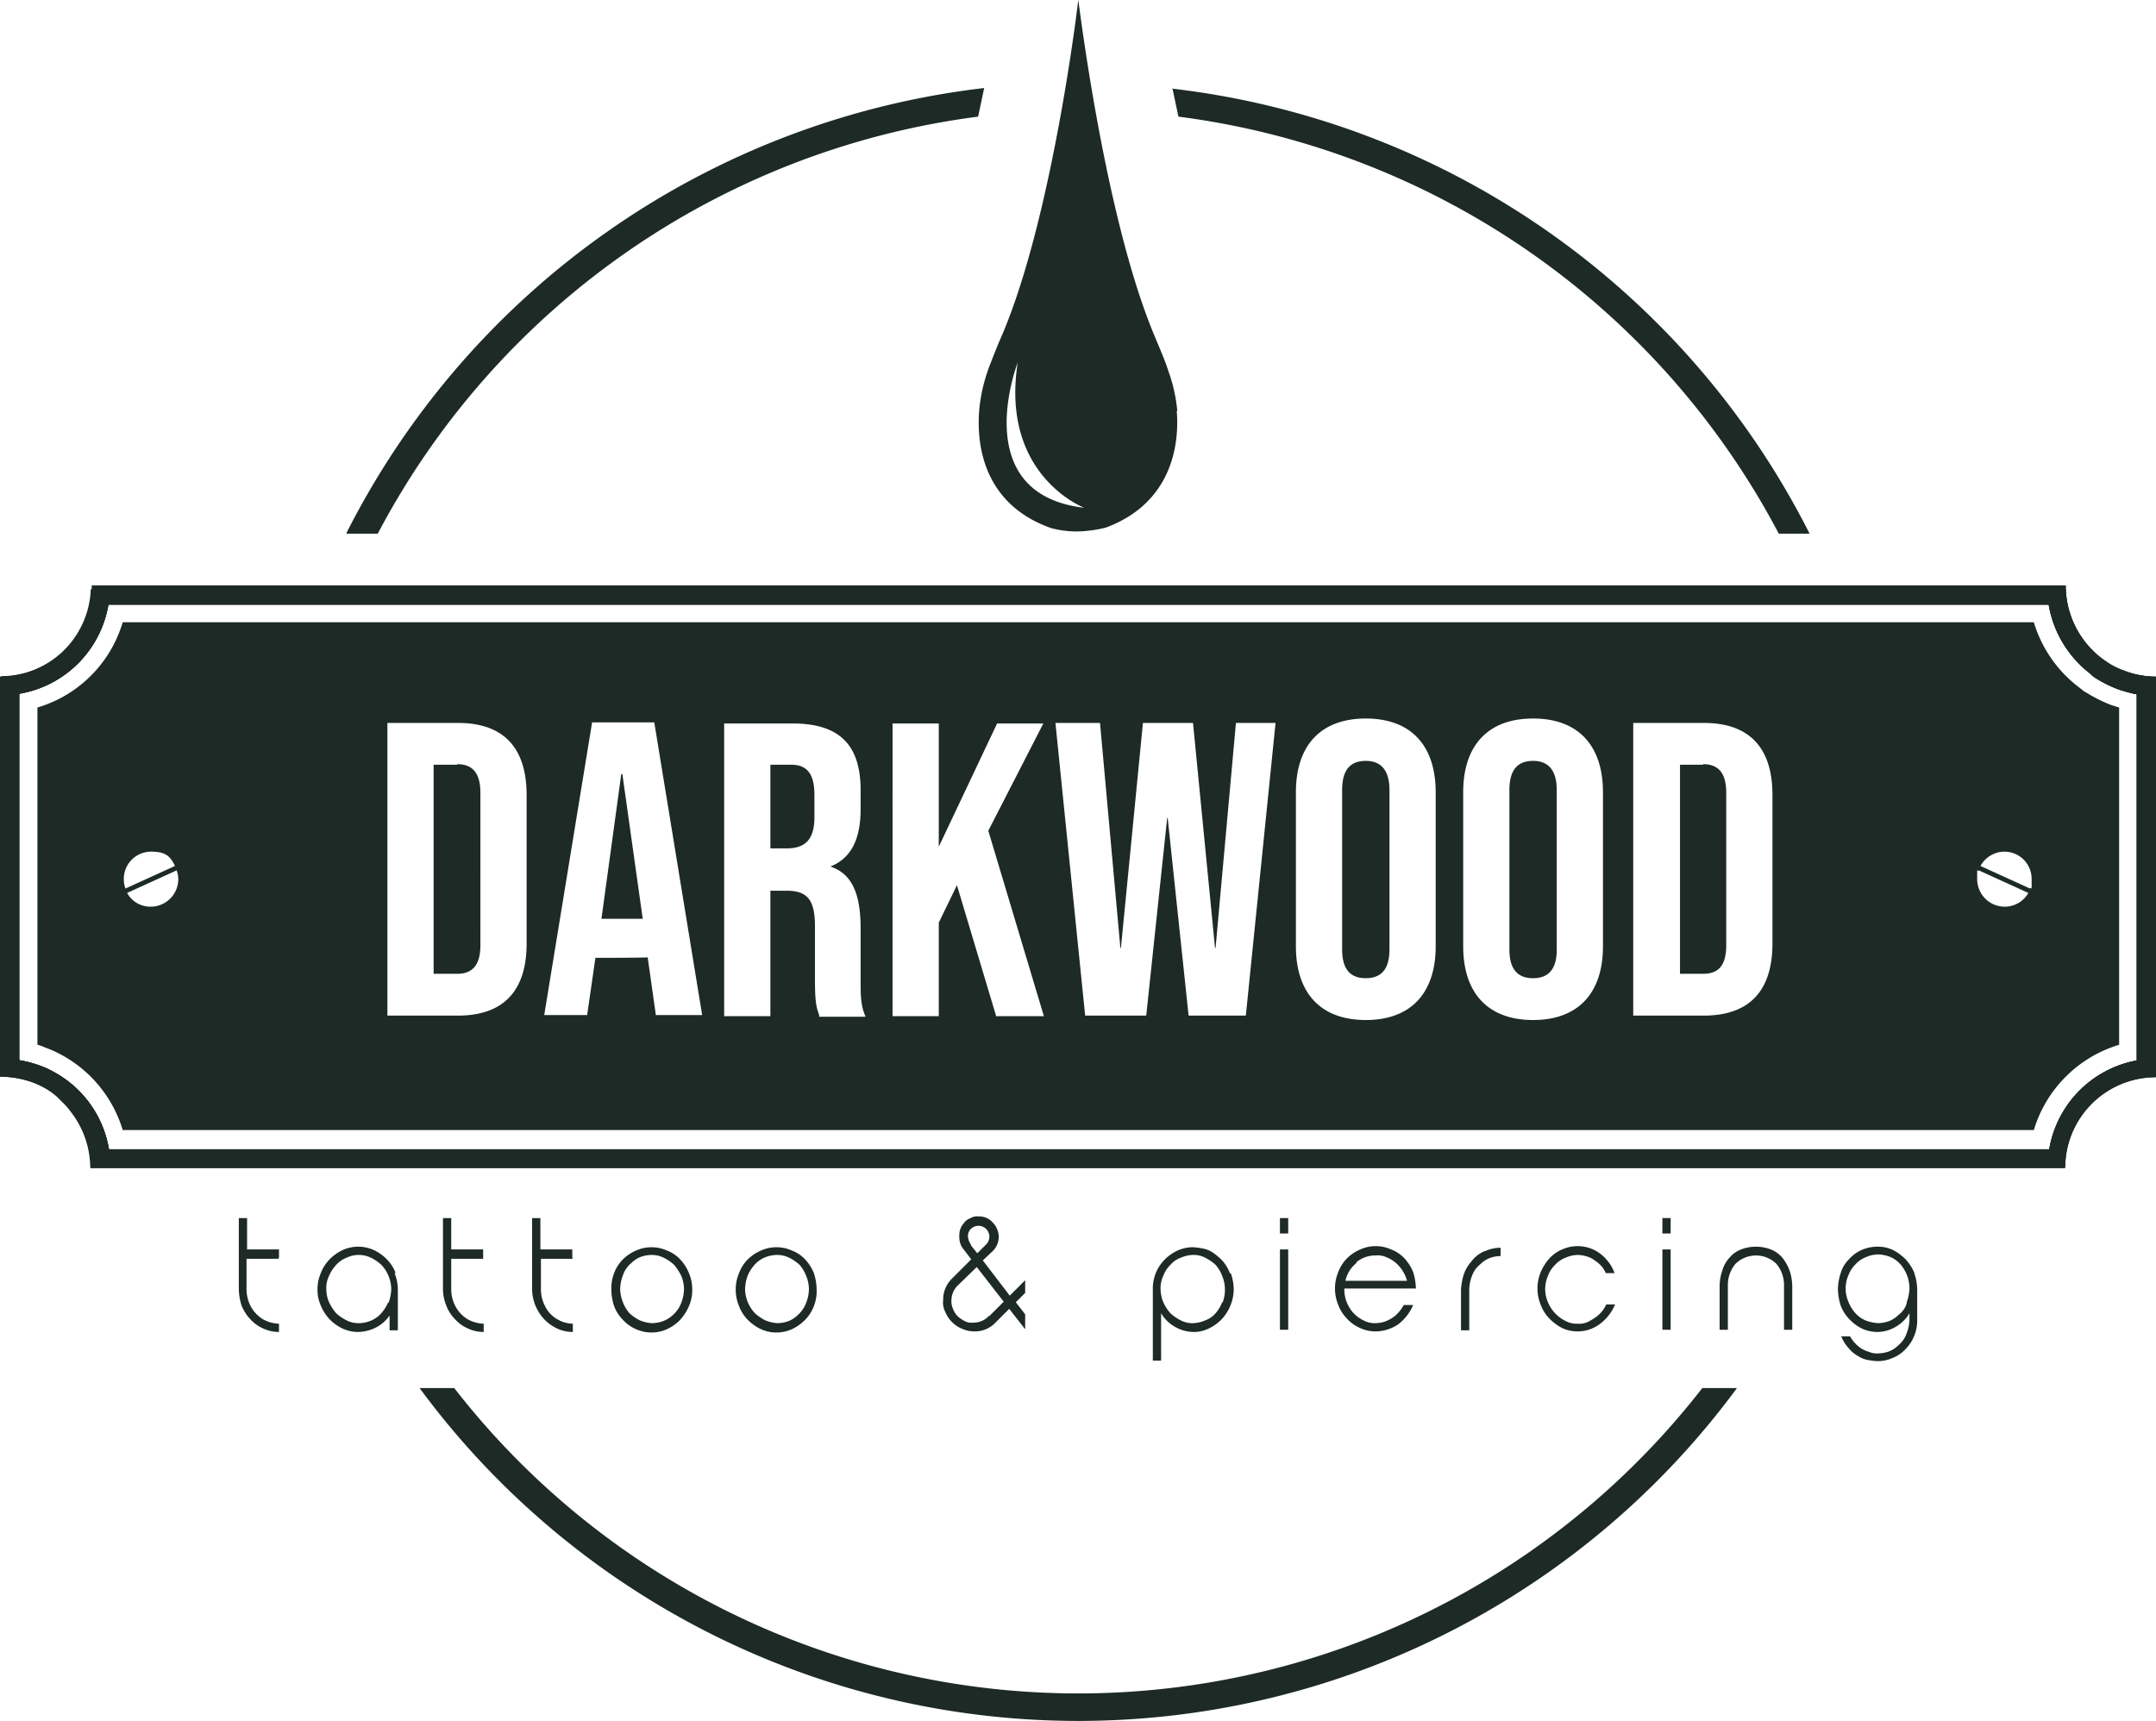
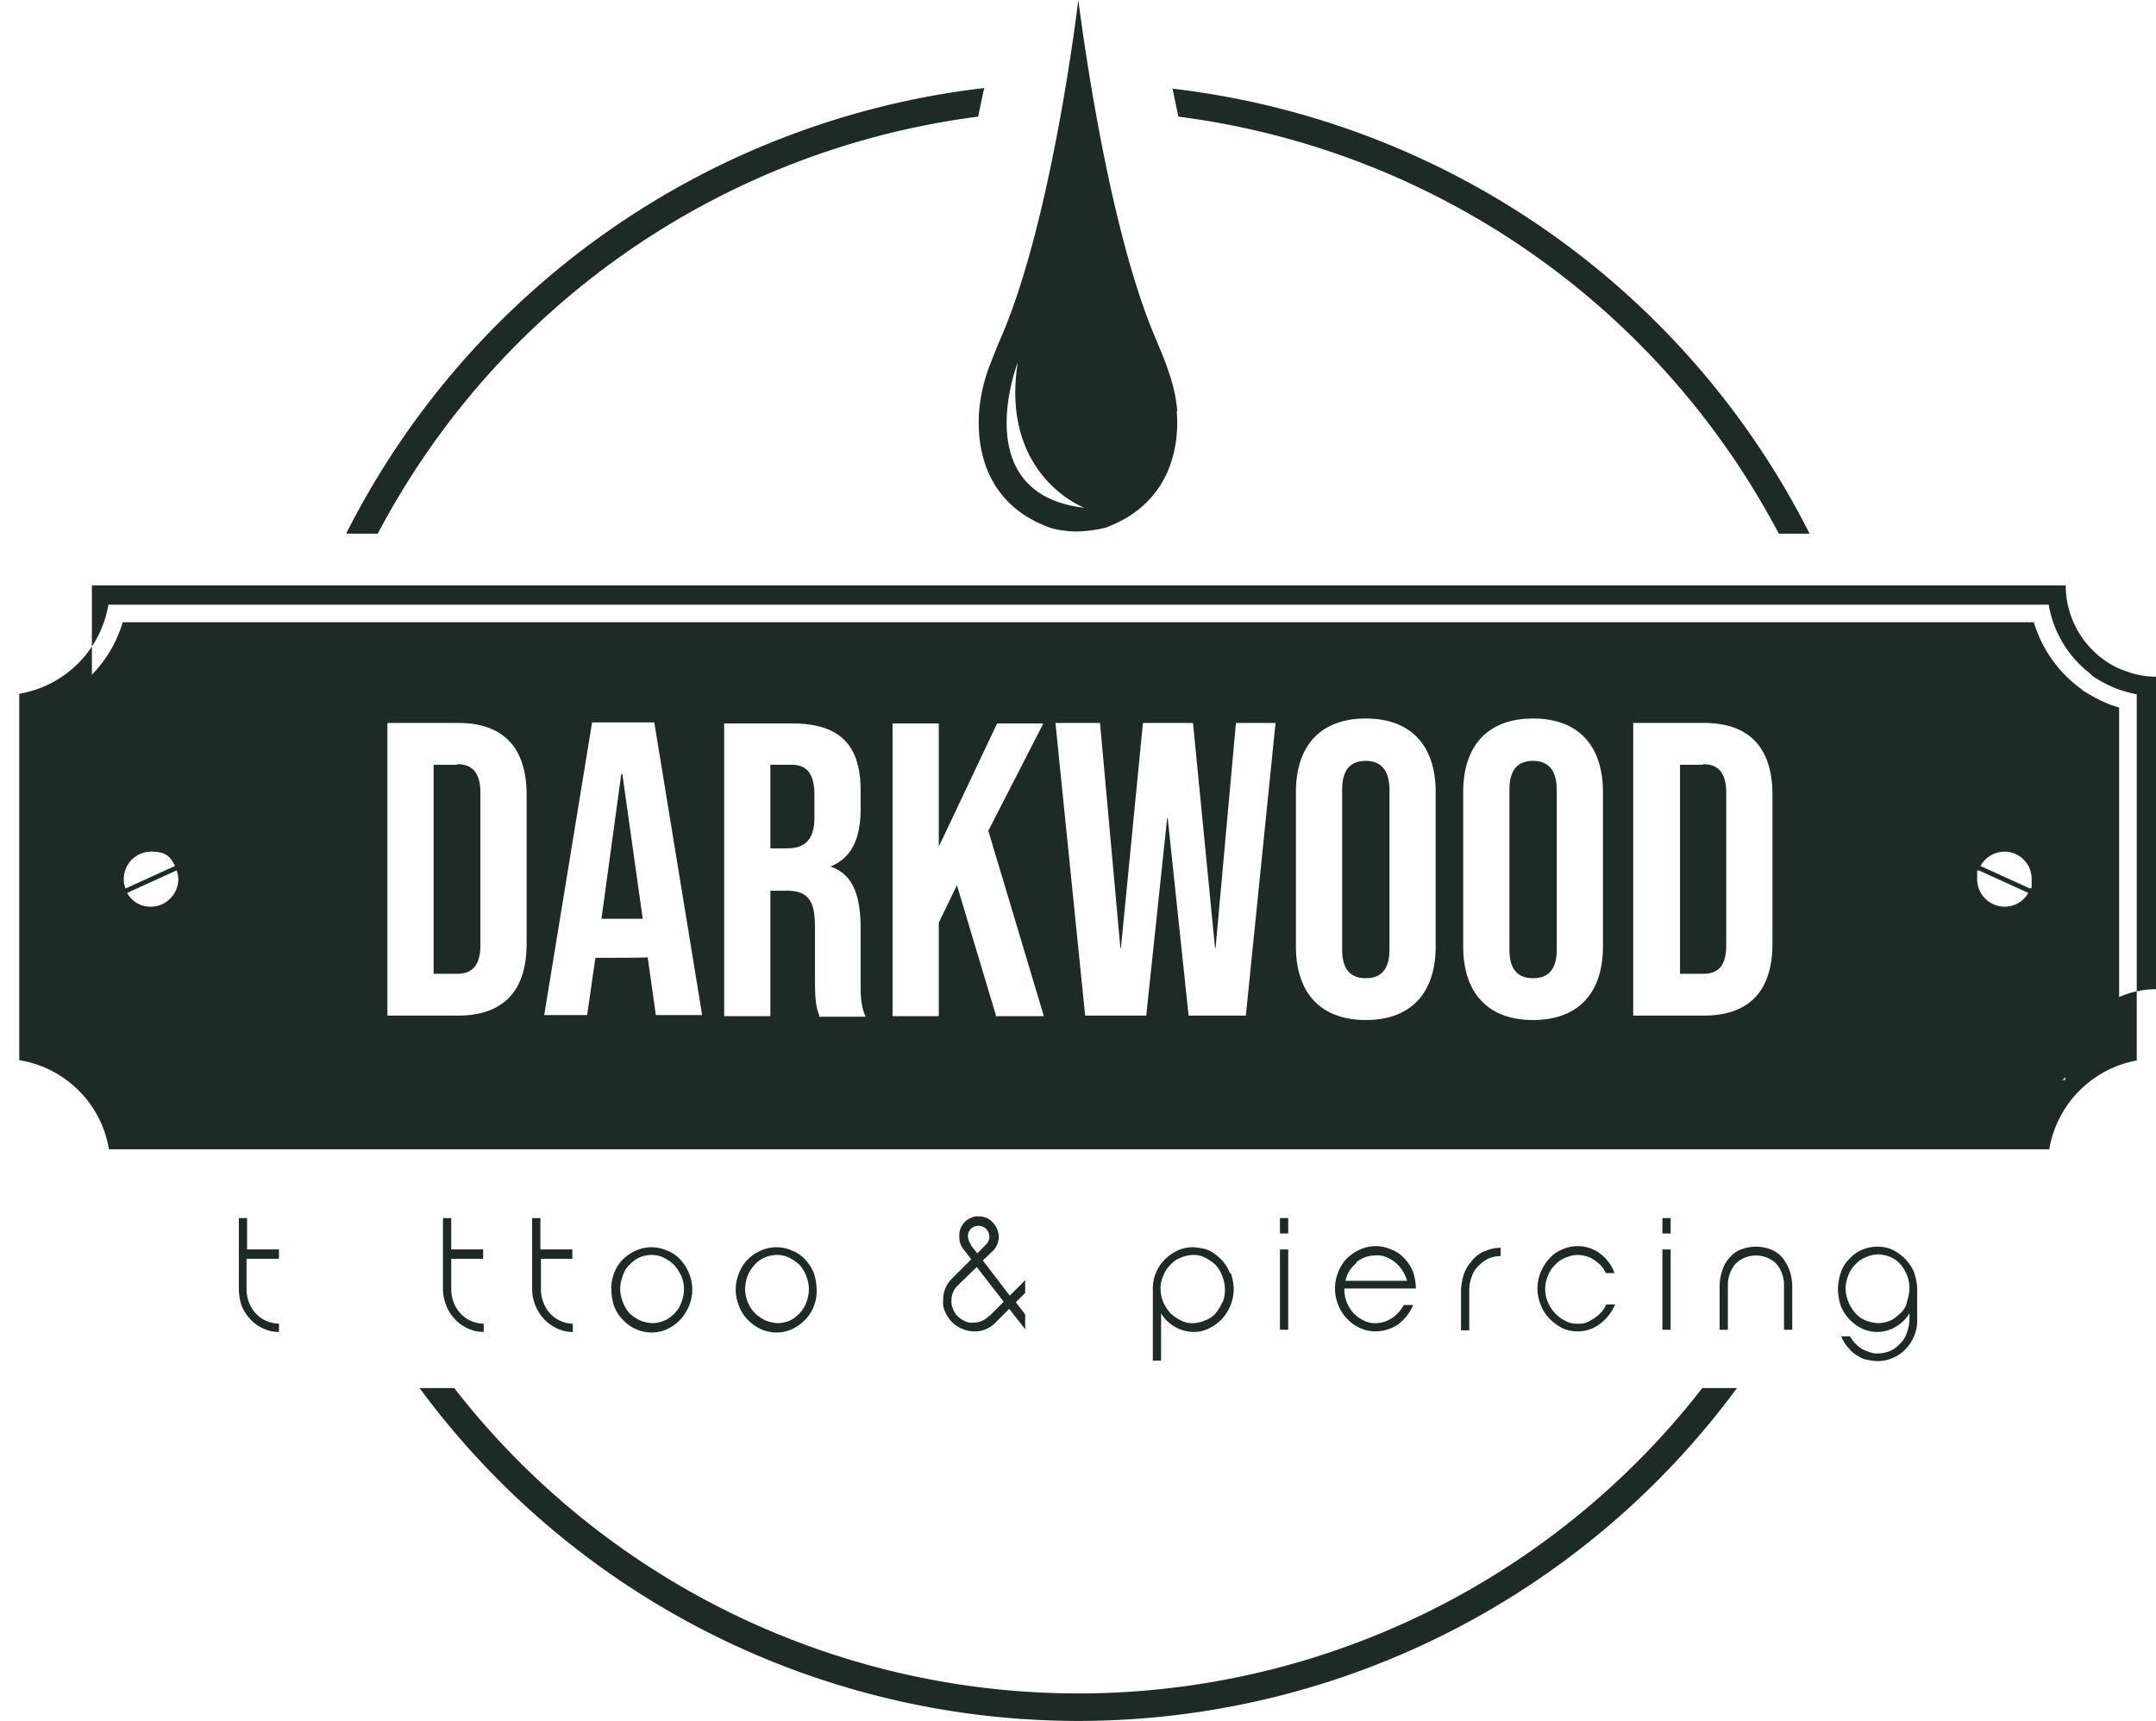
<svg xmlns="http://www.w3.org/2000/svg" id="logo-light" width="391.8" height="312.8" viewBox="0 0 391.8 312.8">
  <g id="Group_2" data-name="Group 2">
    <g id="Group_1" data-name="Group 1">
      <path id="Path_1" data-name="Path 1" d="M83.1,139H78.8v38h4.3c2.6,0,4.2-1.4,4.2-5.2V144.1c0-3.8-1.6-5.2-4.2-5.2h0v.1Zm0,0H78.8v38h4.3c2.6,0,4.2-1.4,4.2-5.2V144.1c0-3.8-1.6-5.2-4.2-5.2h0v.1Zm0,0H78.8v38h4.3c2.6,0,4.2-1.4,4.2-5.2V144.1c0-3.8-1.6-5.2-4.2-5.2h0v.1Zm29.9,1.7h-.1L109.3,167h7.5l-3.7-26.3H113Zm30.8-1.7H140v15.2h3c3.1,0,5-1.4,5-5.6v-4.1c0-3.8-1.3-5.5-4.2-5.5h0Zm0,0H140v15.2h3c3.1,0,5-1.4,5-5.6v-4.1c0-3.8-1.3-5.5-4.2-5.5h0ZM113,140.7h-.1L109.3,167h7.5l-3.7-26.3H113ZM83.1,139H78.8v38h4.3c2.6,0,4.2-1.4,4.2-5.2V144.1c0-3.8-1.6-5.2-4.2-5.2h0v.1Zm0,0H78.8v38h4.3c2.6,0,4.2-1.4,4.2-5.2V144.1c0-3.8-1.6-5.2-4.2-5.2h0v.1Zm29.9,1.7h-.1L109.3,167h7.5l-3.7-26.3H113Zm30.8-1.7H140v15.2h3c3.1,0,5-1.4,5-5.6v-4.1c0-3.8-1.3-5.5-4.2-5.5h0Zm0,0H140v15.2h3c3.1,0,5-1.4,5-5.6v-4.1c0-3.8-1.3-5.5-4.2-5.5h0ZM113,140.7h-.1L109.3,167h7.5l-3.7-26.3H113ZM83.1,139H78.8v38h4.3c2.6,0,4.2-1.4,4.2-5.2V144.1c0-3.8-1.6-5.2-4.2-5.2h0v.1Zm0,0H78.8v38h4.3c2.6,0,4.2-1.4,4.2-5.2V144.1c0-3.8-1.6-5.2-4.2-5.2h0v.1Zm29.9,1.7h-.1L109.3,167h7.5l-3.7-26.3H113Zm30.8-1.7H140v15.2h3c3.1,0,5-1.4,5-5.6v-4.1c0-3.8-1.3-5.5-4.2-5.5h0Zm104.4-.7c-2.7,0-4.3,1.5-4.3,5.3v29c0,3.8,1.7,5.2,4.3,5.2s4.3-1.4,4.3-5.2v-29C252.5,139.8,250.8,138.3,248.2,138.3Zm30.4,0c-2.7,0-4.3,1.5-4.3,5.3v29c0,3.8,1.7,5.2,4.3,5.2s4.3-1.4,4.3-5.2v-29C282.9,139.8,281.2,138.3,278.6,138.3Zm0,0c-2.7,0-4.3,1.5-4.3,5.3v29c0,3.8,1.7,5.2,4.3,5.2s4.3-1.4,4.3-5.2v-29C282.9,139.8,281.2,138.3,278.6,138.3Zm-30.4,0c-2.7,0-4.3,1.5-4.3,5.3v29c0,3.8,1.7,5.2,4.3,5.2s4.3-1.4,4.3-5.2v-29C252.5,139.8,250.8,138.3,248.2,138.3Zm-104.4.7H140v15.2h3c3.1,0,5-1.4,5-5.6v-4.1c0-3.8-1.3-5.5-4.2-5.5h0ZM113,140.7h-.1L109.3,167h7.5l-3.7-26.3H113ZM83.1,139H78.8v38h4.3c2.6,0,4.2-1.4,4.2-5.2V144.1c0-3.8-1.6-5.2-4.2-5.2h0v.1Zm300.7-10.8a26.882,26.882,0,0,1-4.8-2.4,2.092,2.092,0,0,1-.6-.4h0l-.5-.4a23.179,23.179,0,0,1-8.3-11.9H22.3A22.964,22.964,0,0,1,6.8,128.6v61.3a7.838,7.838,0,0,1,1.4.5,21.186,21.186,0,0,1,3.1,1.4,23.149,23.149,0,0,1,11,13.6H369.6a23.159,23.159,0,0,1,15.5-15.5V128.6c-.4-.1-.9-.3-1.3-.4ZM22.5,159.8a4.951,4.951,0,0,1,5-5c2.8,0,3.5,1,4.3,2.6l-9,4.1a4.671,4.671,0,0,1-.3-1.7h0Zm4.9,5a4.8,4.8,0,0,1-4.3-2.5l9-4.1a4.529,4.529,0,0,1,.3,1.6,5.015,5.015,0,0,1-5,5Zm68.3,6.7c0,8.5-4.1,13.1-12.5,13.1H70.4V131.4H83.2c8.4,0,12.5,4.6,12.5,13.1v26.9h0v.1Zm23.5,13.1L117.7,174h0c0,.1-9.5.1-9.5.1l-1.5,10.4H98.9l8.7-53.2h11.3l8.7,53.2h-8.4v.1Zm29.7,0c-.5-1.4-.8-2.2-.8-6.5v-9.7c0-4.9-1.4-6.5-5.2-6.5H140v22.8h-8.4V131.5H144c8.7,0,12.4,4,12.4,12.2V147c0,5.5-1.7,9-5.5,10.5h0c4.2,1.4,5.5,5.4,5.5,11.4v9.4c0,2.6,0,4.5.9,6.5h-8.5Zm32.1,0-7.1-23.7-3.3,6.8v17h-8.4V131.5h8.4v22.4l10.6-22.4h8.4l-10,19.5,10.1,33.7h-8.8Zm45.4,0H216l-3.8-35.9h-.1l-3.8,35.9H197.2l-5.4-53.2h8.1l3.7,40.9h.1l4-40.9h9.1l4,40.9h.1l3.7-40.9h7.2l-5.4,53.2h0ZM260.9,172c0,8.5-4.5,13.4-12.7,13.4s-12.7-4.9-12.7-13.4V144c0-8.5,4.5-13.4,12.7-13.4s12.7,4.9,12.7,13.4Zm30.4,0c0,8.5-4.5,13.4-12.7,13.4s-12.7-4.9-12.7-13.4V144c0-8.5,4.5-13.4,12.7-13.4s12.7,4.9,12.7,13.4Zm30.8-.5c0,8.5-4.1,13.1-12.5,13.1H296.8V131.4h12.8c8.4,0,12.5,4.6,12.5,13.1v26.9h0v.1Zm42.2-6.7a5.015,5.015,0,0,1-5-5c0-2.8,0-1.1.3-1.6l9,4.1a4.919,4.919,0,0,1-4.3,2.5Zm4.6-3.3-9-4.1a5.01,5.01,0,0,1,4.3-2.6,4.951,4.951,0,0,1,5,5c0,2.8,0,1.2-.3,1.7h0ZM309.5,139h-4.2v38h4.2c2.7,0,4.2-1.4,4.2-5.2V144.1c0-3.8-1.6-5.2-4.2-5.2h0v.1Zm-30.9-.7c-2.7,0-4.3,1.5-4.3,5.3v29c0,3.8,1.7,5.2,4.3,5.2s4.3-1.4,4.3-5.2v-29C282.9,139.8,281.2,138.3,278.6,138.3Zm-30.4,0c-2.7,0-4.3,1.5-4.3,5.3v29c0,3.8,1.7,5.2,4.3,5.2s4.3-1.4,4.3-5.2v-29C252.5,139.8,250.8,138.3,248.2,138.3Zm-104.4.7H140v15.2h3c3.1,0,5-1.4,5-5.6v-4.1c0-3.8-1.3-5.5-4.2-5.5h0Zm-30.9,1.7L109.3,167h7.5l-3.7-26.3h-.2ZM83.1,139H78.8v38h4.3c2.6,0,4.2-1.4,4.2-5.2V144.1c0-3.8-1.6-5.2-4.2-5.2h0v.1Zm0,0H78.8v38h4.3c2.6,0,4.2-1.4,4.2-5.2V144.1c0-3.8-1.6-5.2-4.2-5.2h0v.1Zm29.9,1.7h-.1L109.3,167h7.5l-3.7-26.3H113Zm30.8-1.7H140v15.2h3c3.1,0,5-1.4,5-5.6v-4.1c0-3.8-1.3-5.5-4.2-5.5h0Zm104.4-.7c-2.7,0-4.3,1.5-4.3,5.3v29c0,3.8,1.7,5.2,4.3,5.2s4.3-1.4,4.3-5.2v-29C252.5,139.8,250.8,138.3,248.2,138.3Zm0,0c-2.7,0-4.3,1.5-4.3,5.3v29c0,3.8,1.7,5.2,4.3,5.2s4.3-1.4,4.3-5.2v-29C252.5,139.8,250.8,138.3,248.2,138.3Zm-104.4.7H140v15.2h3c3.1,0,5-1.4,5-5.6v-4.1c0-3.8-1.3-5.5-4.2-5.5h0ZM113,140.7h-.1L109.3,167h7.5l-3.7-26.3H113ZM83.1,139H78.8v38h4.3c2.6,0,4.2-1.4,4.2-5.2V144.1c0-3.8-1.6-5.2-4.2-5.2h0v.1Zm0,0H78.8v38h4.3c2.6,0,4.2-1.4,4.2-5.2V144.1c0-3.8-1.6-5.2-4.2-5.2h0v.1Zm29.9,1.7h-.1L109.3,167h7.5l-3.7-26.3H113Zm30.8-1.7H140v15.2h3c3.1,0,5-1.4,5-5.6v-4.1c0-3.8-1.3-5.5-4.2-5.5h0Zm0,0H140v15.2h3c3.1,0,5-1.4,5-5.6v-4.1c0-3.8-1.3-5.5-4.2-5.5h0ZM113,140.7h-.1L109.3,167h7.5l-3.7-26.3H113ZM83.1,139H78.8v38h4.3c2.6,0,4.2-1.4,4.2-5.2V144.1c0-3.8-1.6-5.2-4.2-5.2h0v.1Zm0,0H78.8v38h4.3c2.6,0,4.2-1.4,4.2-5.2V144.1c0-3.8-1.6-5.2-4.2-5.2h0v.1Zm29.9,1.7h-.1L109.3,167h7.5l-3.7-26.3H113Zm0,0h-.1L109.3,167h7.5l-3.7-26.3H113ZM83.1,139H78.8v38h4.3c2.6,0,4.2-1.4,4.2-5.2V144.1c0-3.8-1.6-5.2-4.2-5.2h0v.1Z" fill="#1d2a26" />
-       <path id="Path_2" data-name="Path 2" d="M391.8,123h0a17.961,17.961,0,0,1-5.7-1,12.933,12.933,0,0,1-3.5-1.8c-.2-.1-.4-.3-.7-.5h0a16.708,16.708,0,0,1-6.5-12.6H16.5A16.531,16.531,0,0,1,0,123v72.7H.1a17.961,17.961,0,0,1,5.7,1,14.723,14.723,0,0,1,2.2,1,11.274,11.274,0,0,1,1.8,1.2,5.716,5.716,0,0,1,.8.7l.6.6.6.6a10.592,10.592,0,0,1,1,1.2,16.716,16.716,0,0,1,3.6,10.3H375.2a16.516,16.516,0,0,1,16.5-16.5V123.1h0l.1-.1Zm-3.2,69.7a19.759,19.759,0,0,0-16.2,16.2H19.8A19.64,19.64,0,0,0,9.7,194.8,15.95,15.95,0,0,0,7,193.6a19.954,19.954,0,0,0-3.5-.9V126.1a19.759,19.759,0,0,0,16.2-16.2H372.3a19.988,19.988,0,0,0,7.5,12.5h0l.2.2h0l.2.2.4.3a22.8,22.8,0,0,0,4.1,2.1,24.18,24.18,0,0,0,3.6,1v66.6h0l.3-.1Z" fill="#1d2a26" />
    </g>
-     <path id="Path_3" data-name="Path 3" d="M391.8,123h0a17.961,17.961,0,0,1-5.7-1,12.933,12.933,0,0,1-3.5-1.8c-.2-.1-.4-.3-.7-.5h0a16.708,16.708,0,0,1-6.5-12.6v-.6H16.7v.6h-.1A16.531,16.531,0,0,1,.1,123v72.7H.2a17.961,17.961,0,0,1,5.7,1,14.723,14.723,0,0,1,2.2,1,11.274,11.274,0,0,1,1.8,1.2,5.716,5.716,0,0,1,.8.7l.6.6.6.6a10.592,10.592,0,0,1,1,1.2,16.716,16.716,0,0,1,3.6,10.3H375.3a16.516,16.516,0,0,1,16.5-16.5V123.1h0V123Zm-3.2,69.7a19.759,19.759,0,0,0-16.2,16.2H19.8A19.64,19.64,0,0,0,9.7,194.8,15.95,15.95,0,0,0,7,193.6a19.954,19.954,0,0,0-3.5-.9V126.1a19.759,19.759,0,0,0,16.2-16.2H372.3a19.988,19.988,0,0,0,7.5,12.5h0l.2.2h0l.2.2.4.3a22.8,22.8,0,0,0,4.1,2.1,24.18,24.18,0,0,0,3.6,1v66.6h0l.3-.1Z" fill="#1d2a26" />
-     <path id="Path_4" data-name="Path 4" d="M391.8,123a15.625,15.625,0,0,1-5.7-1.1,12.933,12.933,0,0,1-3.5-1.8c-.2-.1-.4-.3-.7-.5h0a16.708,16.708,0,0,1-6.5-12.6v-.6H16.7v.6A16.531,16.531,0,0,1,.2,122.9v72.7a17.961,17.961,0,0,1,5.7,1,14.723,14.723,0,0,1,2.2,1,11.274,11.274,0,0,1,1.8,1.2,2.7,2.7,0,0,1,.8.7l.6.6.6.6a10.592,10.592,0,0,1,1,1.2,16.8,16.8,0,0,1,3.7,10.3H375.3a16.516,16.516,0,0,1,16.5-16.5V123h0Zm-3.2,69.7a19.759,19.759,0,0,0-16.2,16.2H19.8A19.64,19.64,0,0,0,9.7,194.8,15.95,15.95,0,0,0,7,193.6a19.954,19.954,0,0,0-3.5-.9V126.1a19.759,19.759,0,0,0,16.2-16.2H372.3a19.988,19.988,0,0,0,7.5,12.5h0l.2.2h0l.2.2.4.3a22.8,22.8,0,0,0,4.1,2.1,24.18,24.18,0,0,0,3.6,1v66.6h0l.3-.1Z" fill="#1d2a26" />
+     <path id="Path_4" data-name="Path 4" d="M391.8,123a15.625,15.625,0,0,1-5.7-1.1,12.933,12.933,0,0,1-3.5-1.8c-.2-.1-.4-.3-.7-.5h0a16.708,16.708,0,0,1-6.5-12.6v-.6H16.7v.6v72.7a17.961,17.961,0,0,1,5.7,1,14.723,14.723,0,0,1,2.2,1,11.274,11.274,0,0,1,1.8,1.2,2.7,2.7,0,0,1,.8.7l.6.6.6.6a10.592,10.592,0,0,1,1,1.2,16.8,16.8,0,0,1,3.7,10.3H375.3a16.516,16.516,0,0,1,16.5-16.5V123h0Zm-3.2,69.7a19.759,19.759,0,0,0-16.2,16.2H19.8A19.64,19.64,0,0,0,9.7,194.8,15.95,15.95,0,0,0,7,193.6a19.954,19.954,0,0,0-3.5-.9V126.1a19.759,19.759,0,0,0,16.2-16.2H372.3a19.988,19.988,0,0,0,7.5,12.5h0l.2.2h0l.2.2.4.3a22.8,22.8,0,0,0,4.1,2.1,24.18,24.18,0,0,0,3.6,1v66.6h0l.3-.1Z" fill="#1d2a26" />
  </g>
  <path id="Path_5" data-name="Path 5" d="M309.35,252.3a143.6,143.6,0,0,1-226.8,0h-6.3a148.664,148.664,0,0,0,239.4,0h-6.3ZM213.05,16l1.1,5.2A144.118,144.118,0,0,1,323.25,97h5.6a149.075,149.075,0,0,0-115.9-80.9h0l.1-.1Zm-150,81h5.6a144.118,144.118,0,0,1,109.1-75.8l1.1-5.2A149.234,149.234,0,0,0,62.95,96.9h0l.1.1Z" fill="#1d2a26" />
  <g id="Group_3" data-name="Group 3">
    <path id="Path_6" data-name="Path 6" d="M50.7,228.6v-1.5H44.9v-5.7H43.4v12.9a10.474,10.474,0,0,0,.5,3,8.214,8.214,0,0,0,1.6,2.5,6.971,6.971,0,0,0,2.4,1.7,6.71,6.71,0,0,0,2.8.6v-1.5a6.342,6.342,0,0,1-2.9-.8,6.1,6.1,0,0,1-2.2-2.3,6.736,6.736,0,0,1-.8-3v-5.7h5.8l.1-.2Z" fill="#1d2a26" />
-     <path id="Path_7" data-name="Path 7" d="M71.9,231.4a7.161,7.161,0,0,0-1.6-2.5,8.068,8.068,0,0,0-2.4-1.7,6.833,6.833,0,0,0-5.6,0,8.068,8.068,0,0,0-2.4,1.7,7.161,7.161,0,0,0-1.6,2.5,7.306,7.306,0,0,0-.6,3,6.839,6.839,0,0,0,.6,2.9,8.214,8.214,0,0,0,1.6,2.5,8.068,8.068,0,0,0,2.4,1.7,6.71,6.71,0,0,0,2.8.6,7.562,7.562,0,0,0,3.2-.8,6.654,6.654,0,0,0,2.5-2.2v2.7h1.5v-7.4a8.025,8.025,0,0,0-.6-3h.2Zm-1.4,5.4A7.123,7.123,0,0,1,69,239a5.328,5.328,0,0,1-2,1.2,5.663,5.663,0,0,1-1.8.3A4.664,4.664,0,0,1,63,240a8.016,8.016,0,0,1-1.9-1.3,8.578,8.578,0,0,1-1.3-2,6.042,6.042,0,0,1-.5-2.4,4.94,4.94,0,0,1,.5-2.4,6.9,6.9,0,0,1,1.3-2,4.968,4.968,0,0,1,1.9-1.3,5.09,5.09,0,0,1,4.4,0,8.016,8.016,0,0,1,1.9,1.3,6.557,6.557,0,0,1,1.8,4.4,7.418,7.418,0,0,1-.5,2.5Z" fill="#1d2a26" />
    <path id="Path_8" data-name="Path 8" d="M87.8,228.6v-1.5H82v-5.7H80.5v12.9a8.025,8.025,0,0,0,.6,3,7.161,7.161,0,0,0,1.6,2.5,6.971,6.971,0,0,0,2.4,1.7,6.71,6.71,0,0,0,2.8.6v-1.5a6.342,6.342,0,0,1-2.9-.8,6.1,6.1,0,0,1-2.2-2.3,6.736,6.736,0,0,1-.8-3v-5.7h5.8Z" fill="#1d2a26" />
    <path id="Path_9" data-name="Path 9" d="M104,228.6v-1.5H98.2v-5.7H96.7v12.9a8.025,8.025,0,0,0,.6,3,8.214,8.214,0,0,0,1.6,2.5,8.068,8.068,0,0,0,2.4,1.7,6.71,6.71,0,0,0,2.8.6v-1.5a5.656,5.656,0,0,1-2.8-.8,5.437,5.437,0,0,1-2.2-2.3,6.736,6.736,0,0,1-.8-3v-5.7h5.8Z" fill="#1d2a26" />
    <path id="Path_10" data-name="Path 10" d="M125.2,231.4a8.214,8.214,0,0,0-1.6-2.5,6.332,6.332,0,0,0-2.4-1.6,6.833,6.833,0,0,0-5.6,0,7.759,7.759,0,0,0-2.4,1.6,7.161,7.161,0,0,0-1.6,2.5,7.579,7.579,0,0,0-.5,3,9.928,9.928,0,0,0,.5,3,7.161,7.161,0,0,0,1.6,2.5,6.971,6.971,0,0,0,2.4,1.7,6.833,6.833,0,0,0,5.6,0,8.068,8.068,0,0,0,2.4-1.7,8.945,8.945,0,0,0,1.6-2.5,7.306,7.306,0,0,0,.6-3A7.653,7.653,0,0,0,125.2,231.4Zm-1.4,5.4a5.415,5.415,0,0,1-1.5,2.2,5.329,5.329,0,0,1-2,1.2,6.154,6.154,0,0,1-1.8.3,6.831,6.831,0,0,1-2.2-.5,8.016,8.016,0,0,1-1.9-1.3,6.657,6.657,0,0,1-1.2-2,6.874,6.874,0,0,1-.5-2.4,7.418,7.418,0,0,1,.5-2.5,4.825,4.825,0,0,1,1.5-2.2,5.016,5.016,0,0,1,1.9-1.2,6.154,6.154,0,0,1,1.8-.3,4.93,4.93,0,0,1,2.2.5,8.016,8.016,0,0,1,1.9,1.3,9.859,9.859,0,0,1,1.3,2,6.436,6.436,0,0,1,.5,2.4,6.963,6.963,0,0,1-.5,2.5h0Z" fill="#1d2a26" />
    <path id="Path_11" data-name="Path 11" d="M147.9,231.4a8.214,8.214,0,0,0-1.6-2.5,6.332,6.332,0,0,0-2.4-1.6,6.833,6.833,0,0,0-5.6,0,7.759,7.759,0,0,0-2.4,1.6,7.161,7.161,0,0,0-1.6,2.5,7.8,7.8,0,0,0,0,6,7.161,7.161,0,0,0,1.6,2.5,8.068,8.068,0,0,0,2.4,1.7,6.833,6.833,0,0,0,5.6,0,8.068,8.068,0,0,0,2.4-1.7,7.161,7.161,0,0,0,1.6-2.5,7.286,7.286,0,0,0,.5-3A9.928,9.928,0,0,0,147.9,231.4Zm-1.4,5.4A5.415,5.415,0,0,1,145,239a5.016,5.016,0,0,1-1.9,1.2,6.154,6.154,0,0,1-1.8.3,6.831,6.831,0,0,1-2.2-.5,8.016,8.016,0,0,1-1.9-1.3,6.557,6.557,0,0,1-1.8-4.4,7.418,7.418,0,0,1,.5-2.5,7.123,7.123,0,0,1,1.5-2.2,5.328,5.328,0,0,1,2-1.2,6.154,6.154,0,0,1,1.8-.3,4.93,4.93,0,0,1,2.2.5,8.016,8.016,0,0,1,1.9,1.3,6.657,6.657,0,0,1,1.2,2,6.436,6.436,0,0,1,.5,2.4,6.963,6.963,0,0,1-.5,2.5Z" fill="#1d2a26" />
    <path id="Path_12" data-name="Path 12" d="M186.2,232.8l-2.7,2.7-4.9-6.4,1.8-1.7a3.631,3.631,0,0,0,1.1-2.6,3.81,3.81,0,0,0-1.1-2.6,3.272,3.272,0,0,0-2.6-1.1,2.213,2.213,0,0,0-1.4.3,2.56,2.56,0,0,0-1.3,1,3.082,3.082,0,0,0-.7,1.4,5.437,5.437,0,0,0,0,1.8,3.465,3.465,0,0,0,.8,1.6l1.3,1.7-3.5,3.5a5.284,5.284,0,0,0-1.6,3.9,3.665,3.665,0,0,0,.4,2.2,5.515,5.515,0,0,0,3,3,5.45,5.45,0,0,0,2.2.5,5.132,5.132,0,0,0,3.9-1.6l2.5-2.5,2.9,3.7v-2.7l-1.7-2.2,1.7-1.7v-2.3h0l-.1.1Zm-9.7-6.5a3.168,3.168,0,0,1-.6-1.5,1.872,1.872,0,0,1,.5-1.4,1.98,1.98,0,1,1,2.8,2.8l-1.6,1.6-1.2-1.5h.1Zm3.2,12.9a3.784,3.784,0,0,1-2.8,1.2,2.646,2.646,0,0,1-1.8-.4,4.485,4.485,0,0,1-1.3-1,5.387,5.387,0,0,1-.7-1.3,3.178,3.178,0,0,1-.2-1.3,3.784,3.784,0,0,1,1.2-2.8l3.4-3.3,4.9,6.3-2.6,2.6h-.1Z" fill="#1d2a26" />
    <path id="Path_13" data-name="Path 13" d="M223.5,231.4a7.443,7.443,0,0,0-1.4-2.3,11.918,11.918,0,0,0-1.8-1.5,4.9,4.9,0,0,0-1.9-.7,11.549,11.549,0,0,0-1.6-.2,6.71,6.71,0,0,0-2.8.6,8.068,8.068,0,0,0-2.4,1.7,7.464,7.464,0,0,0-2.1,5.4v12.9H211v-8.6a6.869,6.869,0,0,0,2.4,2.4,7.045,7.045,0,0,0,3.4,1,6.088,6.088,0,0,0,2.8-.6,8.068,8.068,0,0,0,2.4-1.7,8.161,8.161,0,0,0,2.2-5.4,9.291,9.291,0,0,0-.5-2.9h0l-.2-.1Zm-1.4,5.3a6.657,6.657,0,0,1-1.2,2A4.312,4.312,0,0,1,219,240a5.852,5.852,0,0,1-2.2.5,4.419,4.419,0,0,1-2.2-.5,8.016,8.016,0,0,1-1.9-1.3,7.686,7.686,0,0,1-1.3-2,6.874,6.874,0,0,1-.5-2.4,5.186,5.186,0,0,1,.5-2.4,5.328,5.328,0,0,1,1.3-2,4.312,4.312,0,0,1,1.9-1.3,5.852,5.852,0,0,1,2.2-.5,4.419,4.419,0,0,1,2.2.5,8.016,8.016,0,0,1,1.9,1.3,6.657,6.657,0,0,1,1.2,2,6.629,6.629,0,0,1,.1,4.8Z" fill="#1d2a26" />
    <path id="Path_14" data-name="Path 14" d="M232.6,227.1v14.6h1.5V227.1Zm0-5.7v2.8h1.5v-2.8Z" fill="#1d2a26" />
    <path id="Path_15" data-name="Path 15" d="M253.6,239.1a6.221,6.221,0,0,1-1.9,1.1,5.546,5.546,0,0,1-1.7.3,4.193,4.193,0,0,1-2.2-.5,6.222,6.222,0,0,1-1.9-1.4,6.657,6.657,0,0,1-1.2-2,6.375,6.375,0,0,1-.4-2.4h13a10.474,10.474,0,0,0-.5-3,8.214,8.214,0,0,0-1.6-2.5,6.332,6.332,0,0,0-2.4-1.6,6.833,6.833,0,0,0-5.6,0,7.759,7.759,0,0,0-2.4,1.6,7.161,7.161,0,0,0-1.6,2.5,7.8,7.8,0,0,0,0,6,7.161,7.161,0,0,0,1.6,2.5,6.971,6.971,0,0,0,2.4,1.7,6.71,6.71,0,0,0,2.8.6,7.387,7.387,0,0,0,4.1-1.3,8.492,8.492,0,0,0,2.7-3.5h-1.7a7.005,7.005,0,0,1-1.5,1.9h0Zm-7.2-9.6a5.327,5.327,0,0,1,3.6-1.3,3.563,3.563,0,0,1,1.9.3,5.854,5.854,0,0,1,1.7,1,6.39,6.39,0,0,1,1.3,1.5,7.1,7.1,0,0,1,.8,1.8H244.5a5.583,5.583,0,0,1,2.1-3.3h-.2Z" fill="#1d2a26" />
    <path id="Path_16" data-name="Path 16" d="M269.8,227.4a6.019,6.019,0,0,0-2.5,2,6.661,6.661,0,0,0-1.4,2.6,11.973,11.973,0,0,0-.4,2.4v7.4H267v-7.4a7.419,7.419,0,0,1,.5-2.5,4.738,4.738,0,0,1,1.5-2.1,5.016,5.016,0,0,1,1.9-1.2,6.154,6.154,0,0,1,1.8-.3v-1.5a6.583,6.583,0,0,0-3,.7h0l.1-.1Z" fill="#1d2a26" />
    <path id="Path_17" data-name="Path 17" d="M291.9,237.1a5.854,5.854,0,0,1-1.5,2,9.974,9.974,0,0,1-1.9,1.2,3.805,3.805,0,0,1-1.8.3,4.193,4.193,0,0,1-2.2-.5,6.638,6.638,0,0,1-3.2-3.4,6.01,6.01,0,0,1,0-4.8,5.329,5.329,0,0,1,1.3-2,4.968,4.968,0,0,1,1.9-1.3,5.852,5.852,0,0,1,2.2-.5,6.351,6.351,0,0,1,2.3.5,8.319,8.319,0,0,1,1.8,1.3,4.367,4.367,0,0,1,1,1.5h1.6a7.25,7.25,0,0,0-1.5-2.5,6.9,6.9,0,0,0-2.4-1.8,6.833,6.833,0,0,0-5.6,0,6.342,6.342,0,0,0-2.3,1.6,8.945,8.945,0,0,0-1.6,2.5,7.8,7.8,0,0,0,0,6,7.16,7.16,0,0,0,1.6,2.5,9.119,9.119,0,0,0,2.3,1.7,6.754,6.754,0,0,0,6.9-.8,8.492,8.492,0,0,0,2.7-3.5h-1.6Z" fill="#1d2a26" />
    <path id="Path_18" data-name="Path 18" d="M302.1,227.1v14.6h1.5V227.1Zm0-5.7v2.8h1.5v-2.8Z" fill="#1d2a26" />
    <path id="Path_19" data-name="Path 19" d="M325.2,230.9a8.584,8.584,0,0,0-1.3-2.3,5.381,5.381,0,0,0-2.1-1.5,7.54,7.54,0,0,0-5.4,0,5.106,5.106,0,0,0-2.1,1.5,5.762,5.762,0,0,0-1.3,2.3,8.808,8.808,0,0,0-.5,2.9v7.9H314v-7.9a5.984,5.984,0,0,1,1.4-4.1,5.313,5.313,0,0,1,7.4,0,5.984,5.984,0,0,1,1.4,4.1v7.9h1.5v-7.9a9.291,9.291,0,0,0-.5-2.9Z" fill="#1d2a26" />
    <path id="Path_20" data-name="Path 20" d="M347.9,231.4a8.214,8.214,0,0,0-1.6-2.5,9.119,9.119,0,0,0-2.3-1.7,6.388,6.388,0,0,0-2.8-.6,7.173,7.173,0,0,0-2.9.6,6.576,6.576,0,0,0-2.3,1.7,5.789,5.789,0,0,0-1.5,2.5,9.818,9.818,0,0,0-.5,2.9,10.474,10.474,0,0,0,.5,3,7.16,7.16,0,0,0,1.6,2.5,7.639,7.639,0,0,0,2.3,1.7,6.71,6.71,0,0,0,2.8.6,6.6,6.6,0,0,0,3.4-1,6.869,6.869,0,0,0,2.4-2.4v1.1a7.419,7.419,0,0,1-.5,2.5,4.825,4.825,0,0,1-1.5,2.2,5.016,5.016,0,0,1-1.9,1.2,6.723,6.723,0,0,1-1.8.3,3.61,3.61,0,0,1-1.7-.3,4.981,4.981,0,0,1-1.9-1,6.549,6.549,0,0,1-1.5-1.8h-1.6a6.923,6.923,0,0,0,1.4,2.2,5.524,5.524,0,0,0,1.7,1.4,4.492,4.492,0,0,0,1.8.7,11.136,11.136,0,0,0,1.7.2,6.71,6.71,0,0,0,2.8-.6,6.342,6.342,0,0,0,2.3-1.6,7.16,7.16,0,0,0,1.6-2.5,7.286,7.286,0,0,0,.5-3v-5.3a9.291,9.291,0,0,0-.5-2.9h0v-.1Zm-1.4,5.5A4.08,4.08,0,0,1,345,239a5.016,5.016,0,0,1-1.9,1.2,6.723,6.723,0,0,1-1.8.3,7.989,7.989,0,0,1-2.3-.5,5.223,5.223,0,0,1-1.9-1.4,6.657,6.657,0,0,1-1.2-2,6.01,6.01,0,0,1,0-4.8,5.329,5.329,0,0,1,1.3-2,4.968,4.968,0,0,1,1.9-1.3,5.852,5.852,0,0,1,2.2-.5,6.824,6.824,0,0,1,2.3.5,5.264,5.264,0,0,1,2,1.6,7.086,7.086,0,0,1,1.1,2.1,7.469,7.469,0,0,1,.3,2,8.5,8.5,0,0,1-.5,2.5h0v.2Z" fill="#1d2a26" />
  </g>
  <path id="Path_21" data-name="Path 21" d="M213.944,74.7a28.941,28.941,0,0,0-1.6-7.2c-.7-2.2-1.7-4.4-2.6-6.6-9.1-21.8-13.7-60.7-13.8-60.9h0c0,.2-4.6,39.1-13.8,60.8-.8,1.8-1.5,3.6-2.2,5.4a30.3,30.3,0,0,0-2,8.4c-.6,7.7,1.7,17.4,13.1,21.4a18.353,18.353,0,0,0,4.7.6,23.222,23.222,0,0,0,5.2-.7c11.1-4.1,13.5-13.7,12.9-21.2Zm-29-8.8c-3.2,20.6,12.1,26.4,12.1,26.4C175.644,89.8,184.944,65.9,184.944,65.9Z" fill="#1d2a26" />
</svg>